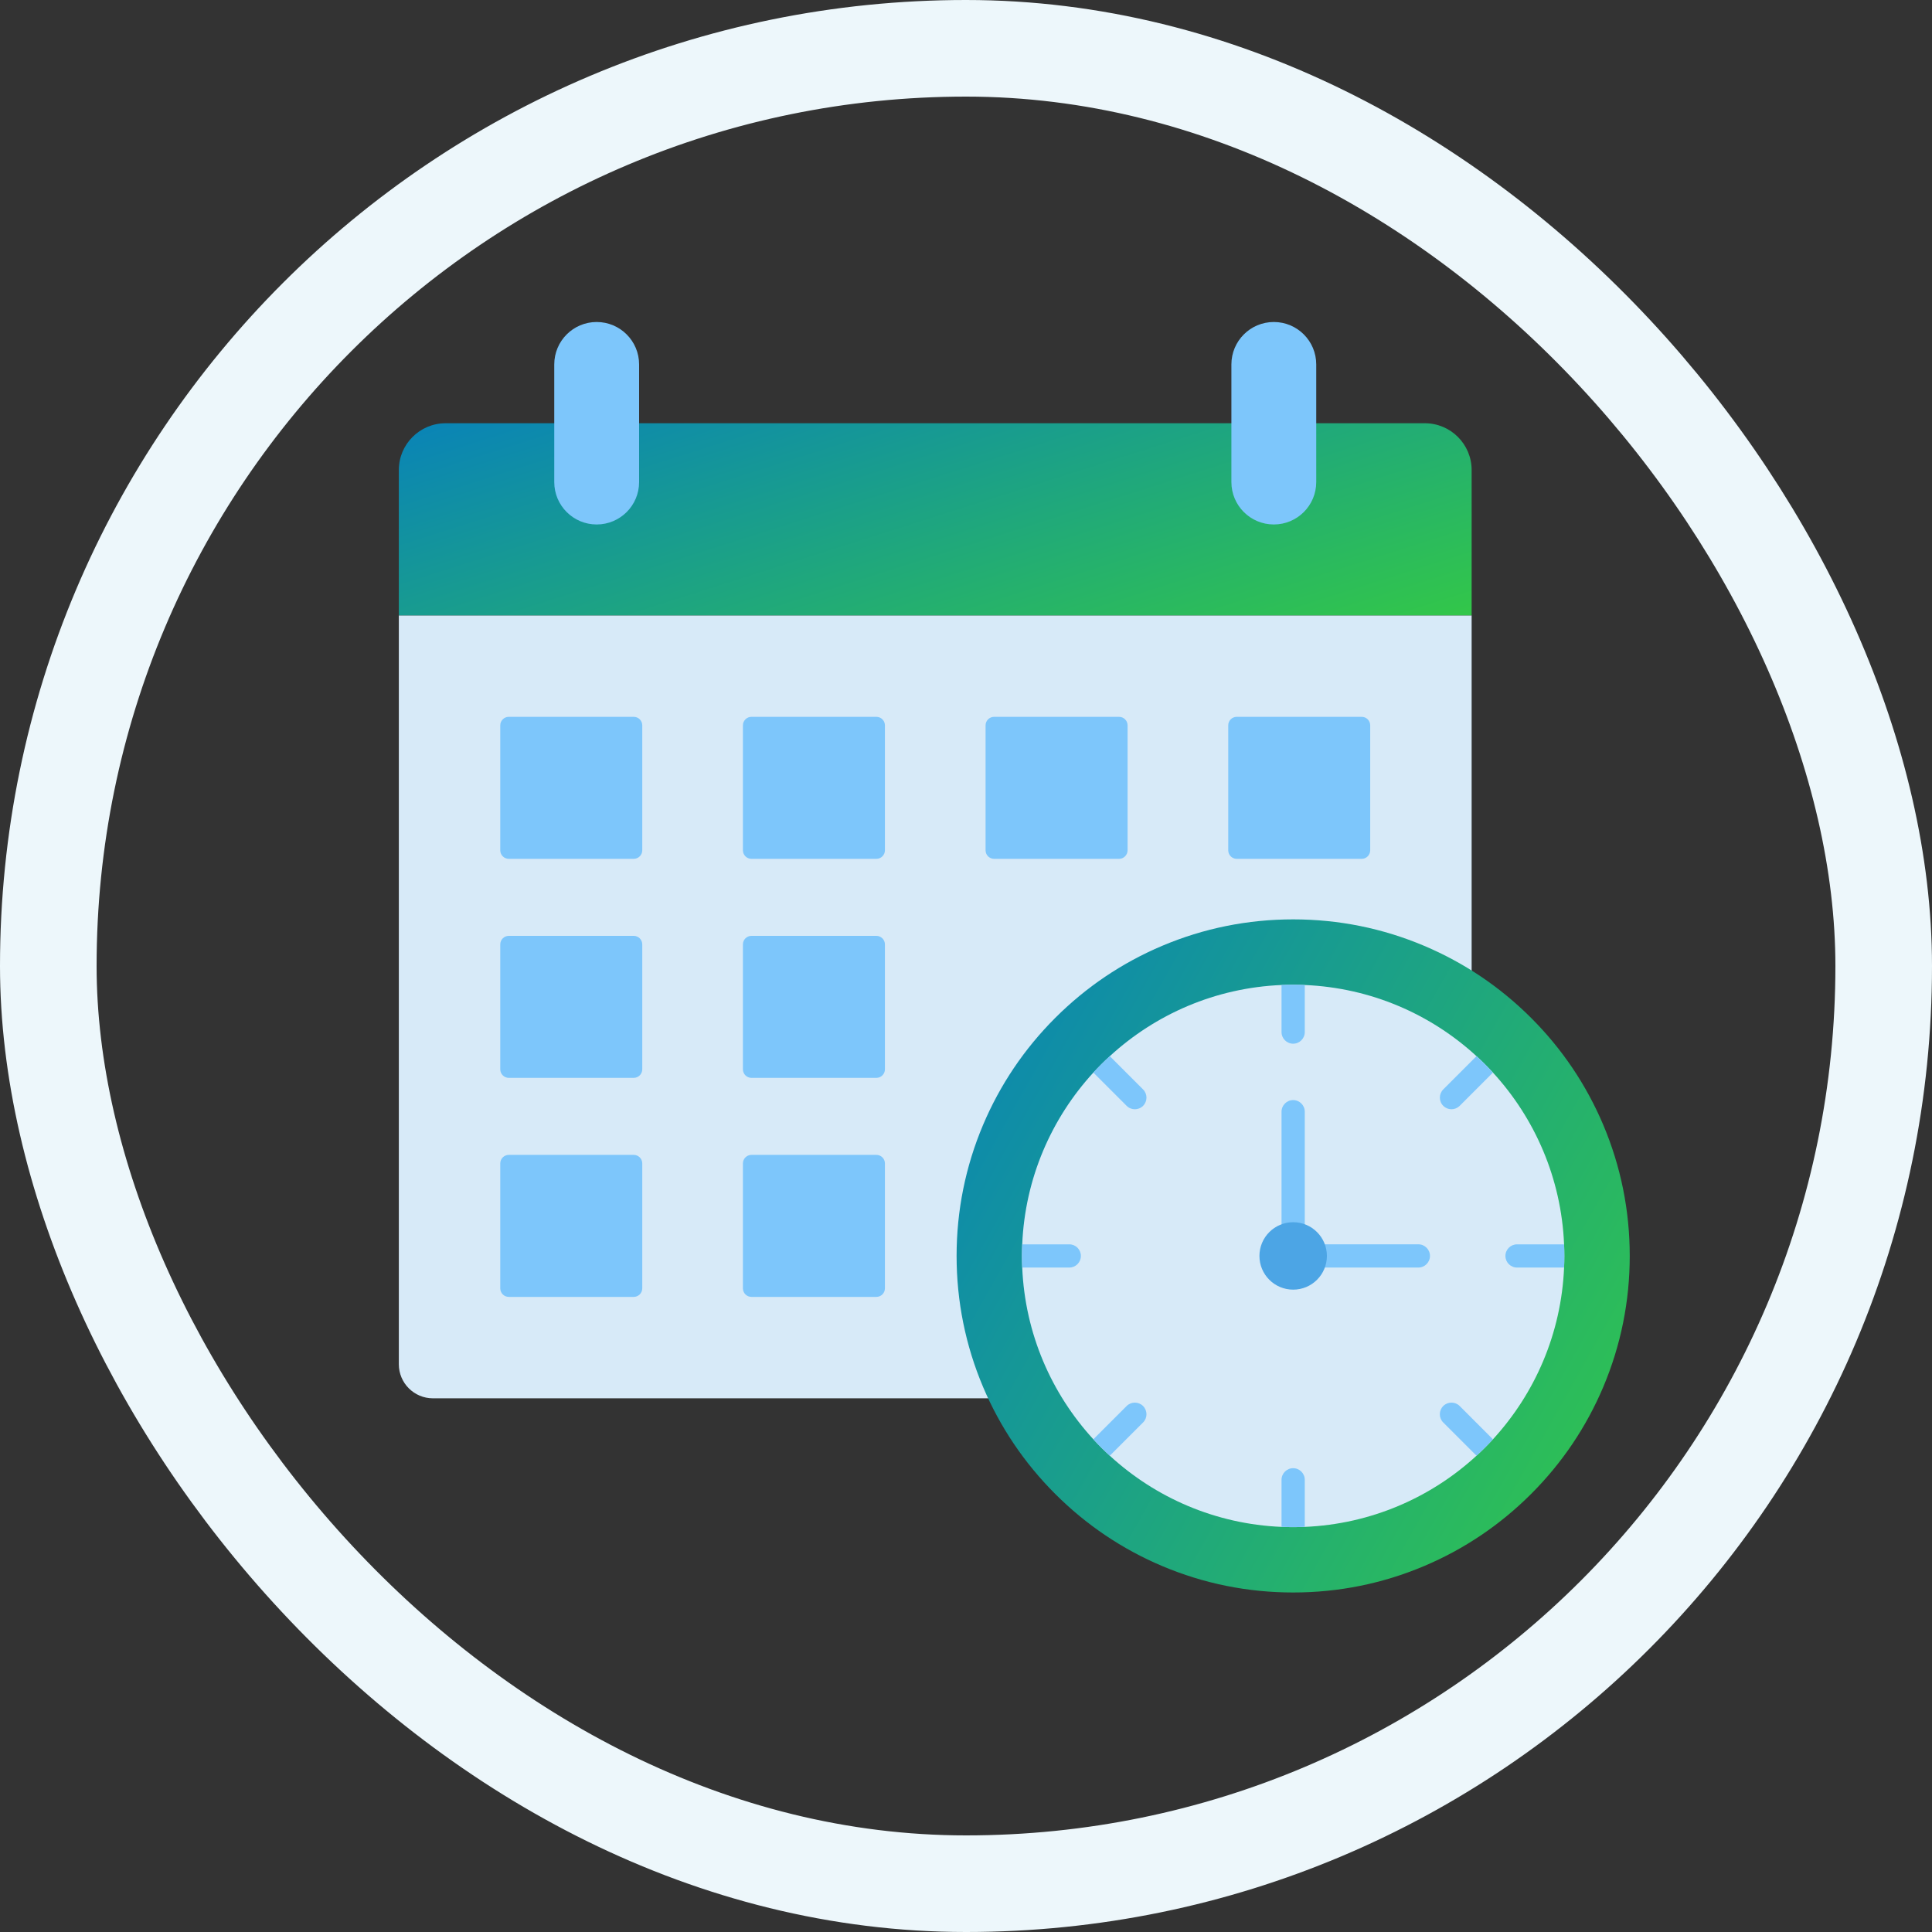
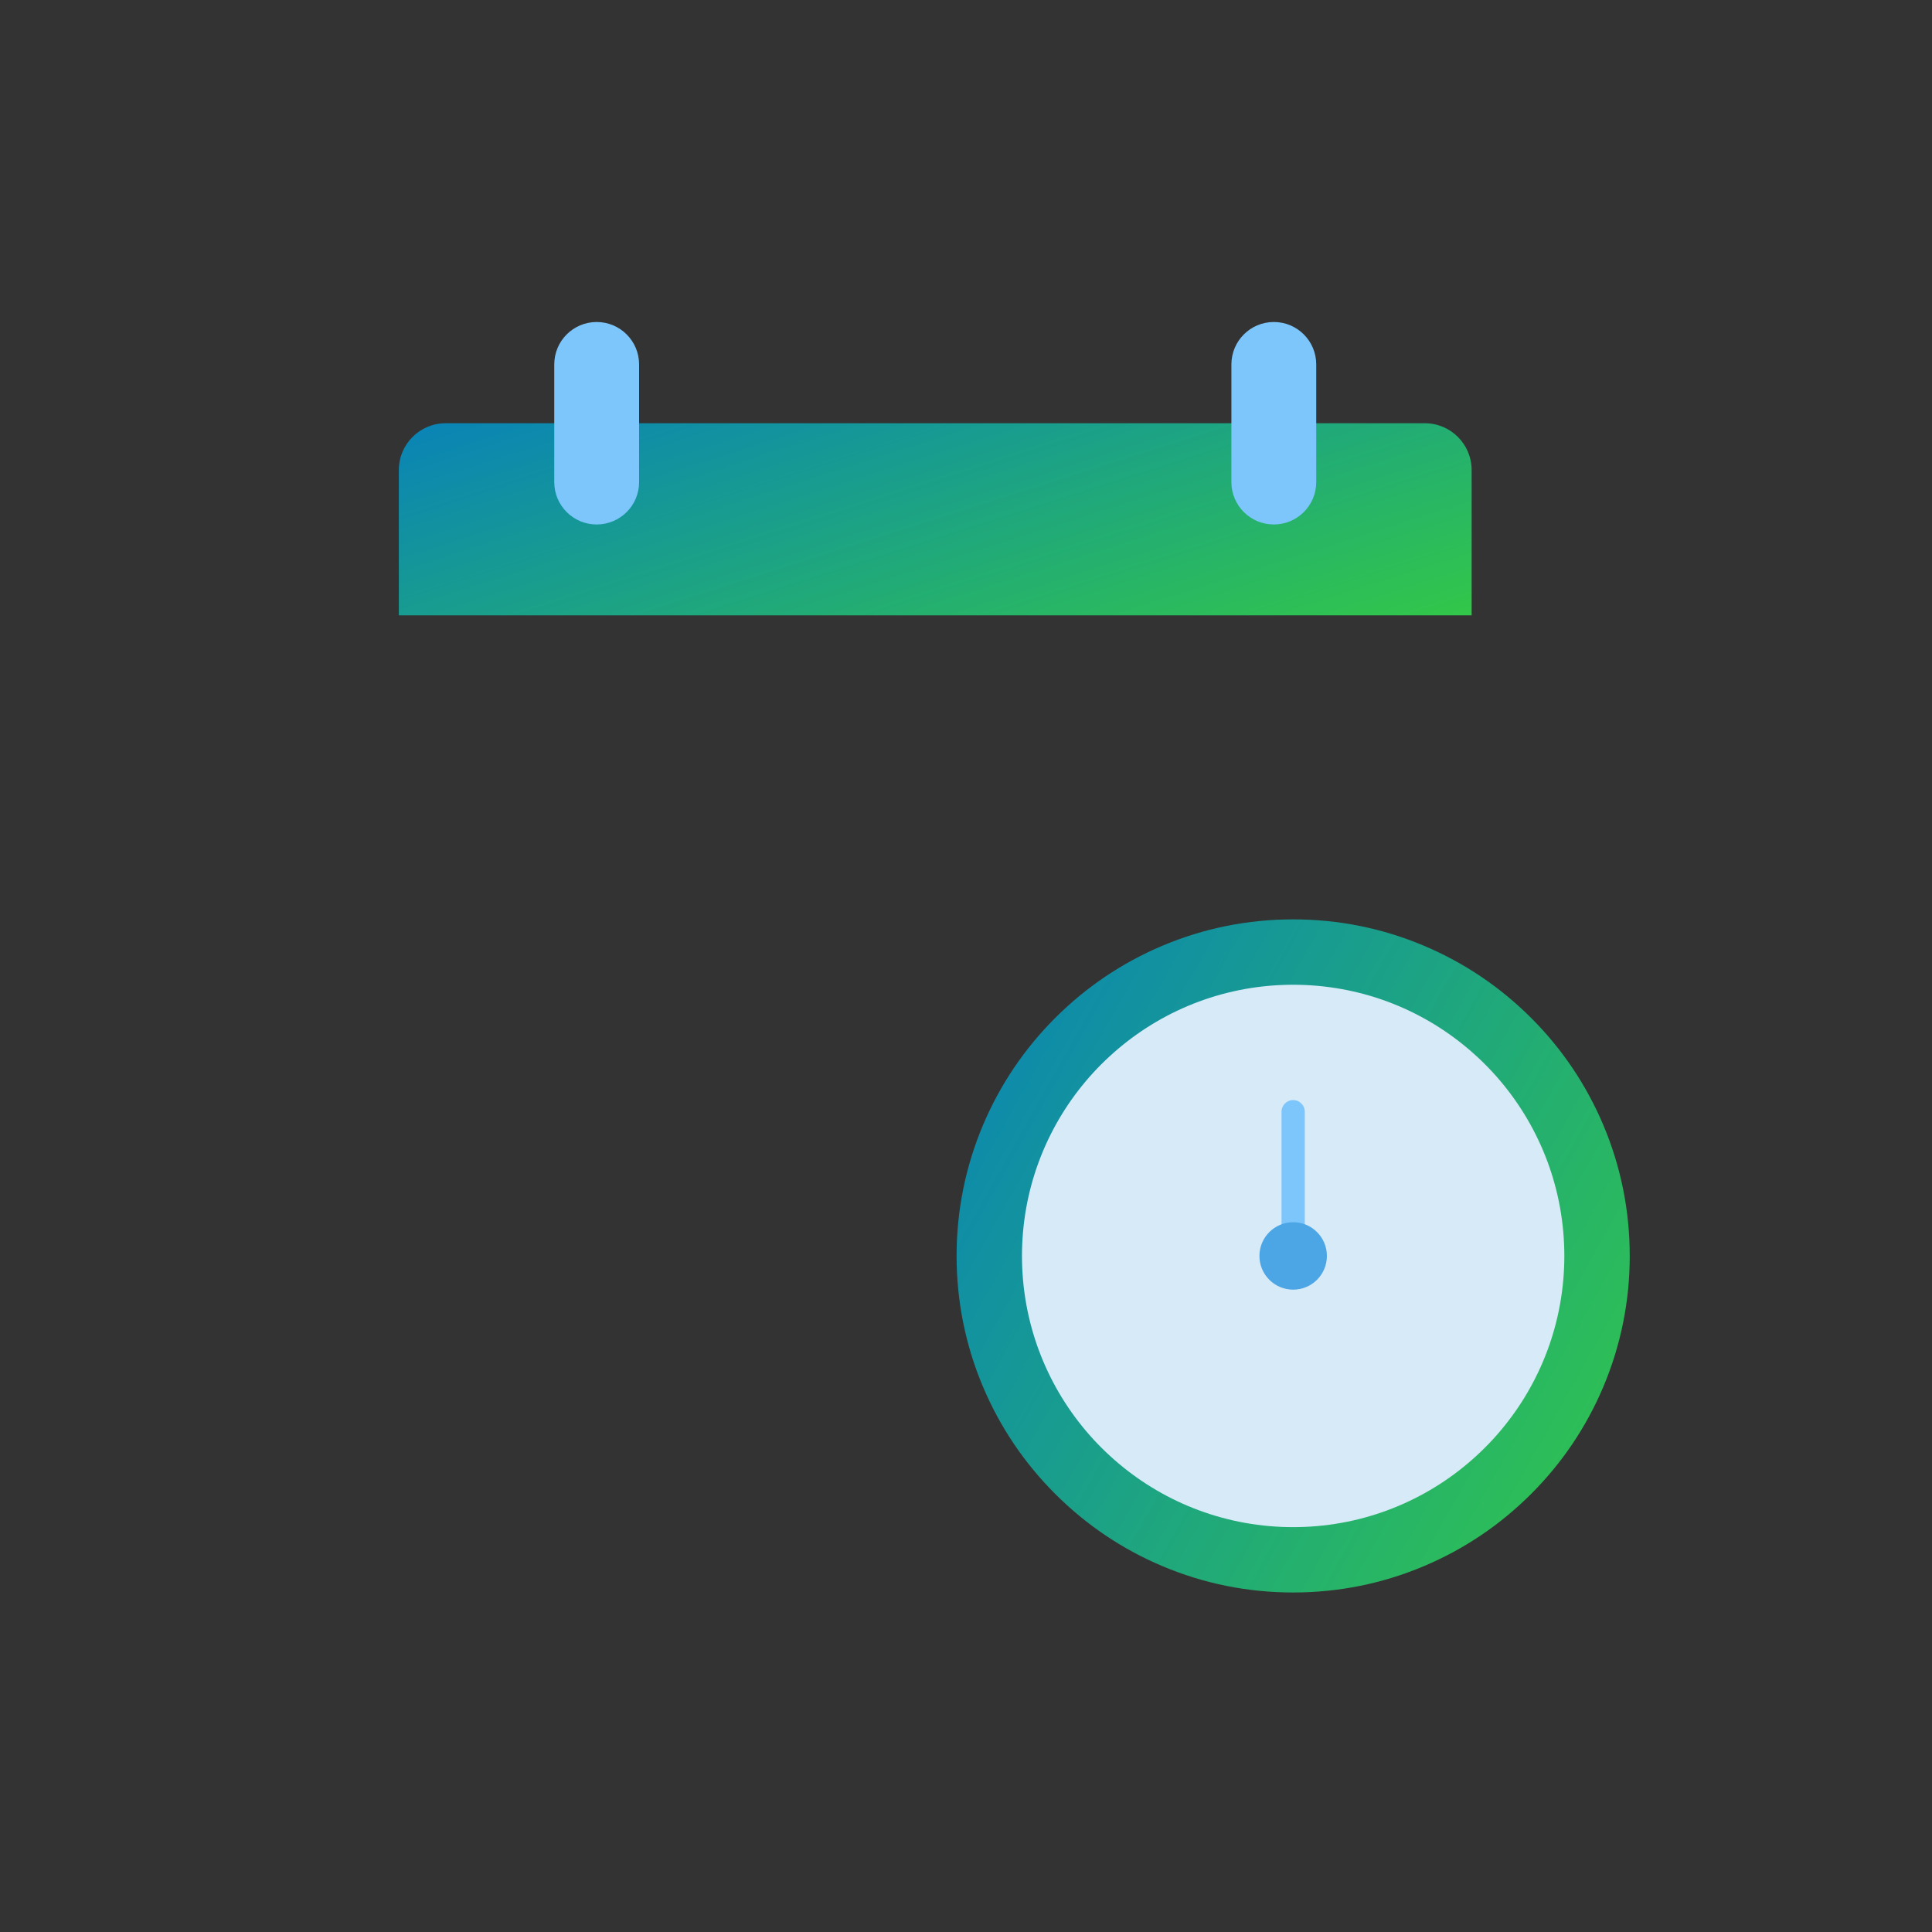
<svg xmlns="http://www.w3.org/2000/svg" width="60" height="60" viewBox="0 0 60 60" fill="none">
  <rect x="0" y="0" width="60" height="60" fill="#333333" stroke="none" />
-   <path d="M12.386 19.112H45.703V42.367C45.703 42.952 45.229 43.426 44.643 43.426H13.446C12.86 43.426 12.386 42.952 12.386 42.367V19.112H12.386Z" fill="#D7EAF8" />
-   <path d="M19.681 26.672H15.801C15.655 26.672 15.536 26.553 15.536 26.407V22.526C15.536 22.38 15.655 22.262 15.801 22.262H19.681C19.828 22.262 19.946 22.38 19.946 22.526V26.407C19.946 26.553 19.827 26.672 19.681 26.672ZM27.217 26.672H23.337C23.191 26.672 23.072 26.553 23.072 26.407V22.526C23.072 22.38 23.191 22.262 23.337 22.262H27.217C27.363 22.262 27.482 22.38 27.482 22.526V26.407C27.482 26.553 27.363 26.672 27.217 26.672ZM34.753 26.672H30.873C30.726 26.672 30.608 26.553 30.608 26.407V22.526C30.608 22.38 30.727 22.262 30.873 22.262H34.753C34.899 22.262 35.018 22.38 35.018 22.526V26.407C35.018 26.553 34.899 26.672 34.753 26.672ZM42.289 26.672H38.408C38.262 26.672 38.144 26.553 38.144 26.407V22.526C38.144 22.38 38.262 22.262 38.408 22.262H42.289C42.435 22.262 42.553 22.38 42.553 22.526V26.407C42.553 26.553 42.435 26.672 42.289 26.672ZM19.681 33.474H15.801C15.655 33.474 15.536 33.355 15.536 33.209V29.329C15.536 29.182 15.655 29.064 15.801 29.064H19.681C19.828 29.064 19.946 29.183 19.946 29.329V33.209C19.946 33.355 19.827 33.474 19.681 33.474ZM27.217 33.474H23.337C23.191 33.474 23.072 33.355 23.072 33.209V29.329C23.072 29.182 23.191 29.064 23.337 29.064H27.217C27.363 29.064 27.482 29.183 27.482 29.329V33.209C27.482 33.355 27.363 33.474 27.217 33.474ZM19.681 40.276H15.801C15.655 40.276 15.536 40.158 15.536 40.011V36.131C15.536 35.985 15.655 35.866 15.801 35.866H19.681C19.828 35.866 19.946 35.985 19.946 36.131V40.011C19.946 40.158 19.827 40.276 19.681 40.276ZM27.217 40.276H23.337C23.191 40.276 23.072 40.158 23.072 40.011V36.131C23.072 35.985 23.191 35.866 23.337 35.866H27.217C27.363 35.866 27.482 35.985 27.482 36.131V40.011C27.482 40.158 27.363 40.276 27.217 40.276Z" fill="#7DC6FB" />
  <path d="M13.84 13.144C13.037 13.144 12.386 13.795 12.386 14.598V19.111H45.703V14.598C45.703 13.795 45.052 13.144 44.249 13.144H13.84Z" fill="url(#paint0_linear_519_32380)" />
  <path d="M18.53 16.288C17.803 16.288 17.213 15.699 17.213 14.971V11.318C17.213 10.59 17.803 10 18.53 10C19.258 10 19.848 10.59 19.848 11.318V14.971C19.848 15.699 19.258 16.288 18.53 16.288ZM39.56 16.288C38.832 16.288 38.242 15.699 38.242 14.971V11.318C38.242 10.59 38.832 10 39.56 10C40.288 10 40.877 10.59 40.877 11.318V14.971C40.877 15.699 40.287 16.288 39.56 16.288Z" fill="#7DC6FB" />
  <path d="M40.16 49.456C38.75 49.456 37.381 49.18 36.091 48.634C34.846 48.108 33.729 47.354 32.77 46.395C31.81 45.436 31.057 44.318 30.53 43.073C29.985 41.784 29.708 40.414 29.708 39.004C29.708 37.594 29.985 36.225 30.53 34.935C31.057 33.69 31.81 32.572 32.77 31.613C33.729 30.654 34.846 29.901 36.091 29.374C37.381 28.828 38.75 28.552 40.16 28.552C41.571 28.552 42.94 28.828 44.23 29.374C45.475 29.901 46.592 30.654 47.551 31.613C48.511 32.572 49.264 33.69 49.791 34.935C50.336 36.225 50.613 37.594 50.613 39.004C50.613 40.414 50.336 41.783 49.791 43.073C49.264 44.318 48.511 45.436 47.551 46.395C46.592 47.354 45.475 48.108 44.23 48.634C42.94 49.18 41.571 49.456 40.16 49.456Z" fill="url(#paint1_linear_519_32380)" />
  <path d="M48.582 39.004C48.582 39.125 48.579 39.246 48.574 39.365C48.487 41.419 47.665 43.282 46.365 44.699C46.202 44.876 46.032 45.046 45.854 45.209C44.438 46.51 42.574 47.332 40.521 47.419C40.401 47.424 40.281 47.426 40.16 47.426C40.039 47.426 39.918 47.424 39.799 47.419C37.746 47.332 35.882 46.51 34.466 45.209C34.289 45.047 34.118 44.876 33.955 44.699C32.655 43.282 31.833 41.419 31.746 39.365C31.741 39.246 31.738 39.125 31.738 39.004C31.738 38.883 31.741 38.763 31.746 38.644C31.833 36.59 32.655 34.727 33.955 33.31C34.118 33.132 34.289 32.962 34.466 32.8C35.883 31.498 37.746 30.677 39.799 30.59C39.918 30.585 40.039 30.582 40.16 30.582C40.281 30.582 40.401 30.585 40.521 30.59C42.574 30.677 44.438 31.498 45.854 32.8C46.031 32.962 46.202 33.132 46.365 33.31C47.665 34.727 48.487 36.59 48.574 38.644C48.579 38.763 48.582 38.883 48.582 39.004Z" fill="#D7EAF8" />
-   <path d="M44.048 39.365H40.16C39.961 39.365 39.799 39.203 39.799 39.004C39.799 38.805 39.961 38.643 40.16 38.643H44.048C44.247 38.643 44.409 38.805 44.409 39.004C44.409 39.203 44.247 39.365 44.048 39.365Z" fill="#7DC6FB" />
  <path d="M40.16 39.365C39.961 39.365 39.799 39.203 39.799 39.004V34.525C39.799 34.326 39.961 34.164 40.16 34.164C40.359 34.164 40.521 34.326 40.521 34.525V39.004C40.521 39.203 40.359 39.365 40.16 39.365Z" fill="#7DC6FB" />
-   <path d="M40.521 30.59V32.052C40.521 32.251 40.359 32.413 40.16 32.413C39.961 32.413 39.799 32.251 39.799 32.052V30.59C39.919 30.585 40.039 30.582 40.16 30.582C40.281 30.582 40.402 30.585 40.521 30.59ZM35.499 34.343C35.429 34.414 35.336 34.449 35.244 34.449C35.152 34.449 35.059 34.414 34.989 34.343L33.956 33.31C34.119 33.132 34.289 32.962 34.466 32.8L35.499 33.833C35.64 33.974 35.64 34.202 35.499 34.343ZM33.568 39.004C33.568 39.204 33.407 39.365 33.208 39.365H31.746C31.741 39.246 31.738 39.125 31.738 39.004C31.738 38.883 31.741 38.763 31.746 38.644H33.208C33.407 38.644 33.568 38.805 33.568 39.004ZM35.499 44.176L34.466 45.209C34.289 45.047 34.118 44.876 33.955 44.698L34.989 43.665C35.13 43.524 35.358 43.524 35.499 43.665C35.64 43.806 35.64 44.035 35.499 44.176ZM40.521 45.957V47.418C40.402 47.423 40.281 47.426 40.16 47.426C40.039 47.426 39.919 47.423 39.799 47.418V45.957C39.799 45.758 39.961 45.596 40.16 45.596C40.359 45.596 40.521 45.758 40.521 45.957ZM46.365 44.699C46.202 44.876 46.032 45.046 45.854 45.209L44.821 44.176C44.68 44.035 44.68 43.806 44.821 43.665C44.962 43.524 45.191 43.524 45.332 43.665L46.365 44.699ZM48.582 39.004C48.582 39.125 48.579 39.246 48.574 39.365H47.113C46.913 39.365 46.752 39.203 46.752 39.004C46.752 38.805 46.914 38.644 47.113 38.644H48.574C48.579 38.763 48.582 38.883 48.582 39.004ZM46.365 33.31L45.332 34.343C45.261 34.413 45.169 34.449 45.077 34.449C44.984 34.449 44.892 34.413 44.822 34.343C44.681 34.202 44.681 33.974 44.822 33.832L45.855 32.799C46.032 32.962 46.202 33.132 46.365 33.31Z" fill="#7DC6FB" />
  <path d="M40.161 40.051C40.739 40.051 41.208 39.583 41.208 39.004C41.208 38.426 40.739 37.957 40.161 37.957C39.582 37.957 39.113 38.426 39.113 39.004C39.113 39.583 39.582 40.051 40.161 40.051Z" fill="#4CA5E5" />
-   <rect x="1.5" y="1.5" width="57" height="57" rx="28.5" stroke="#EDF7FB" stroke-width="3" />
  <defs>
    <linearGradient id="paint0_linear_519_32380" x1="12.386" y1="13.144" x2="17.131" y2="28.046" gradientUnits="userSpaceOnUse">
      <stop stop-color="#0983B8" />
      <stop offset="1" stop-color="#32C64A" />
    </linearGradient>
    <linearGradient id="paint1_linear_519_32380" x1="29.708" y1="28.552" x2="54.276" y2="42.371" gradientUnits="userSpaceOnUse">
      <stop stop-color="#0983B8" />
      <stop offset="1" stop-color="#32C64A" />
    </linearGradient>
  </defs>
</svg>